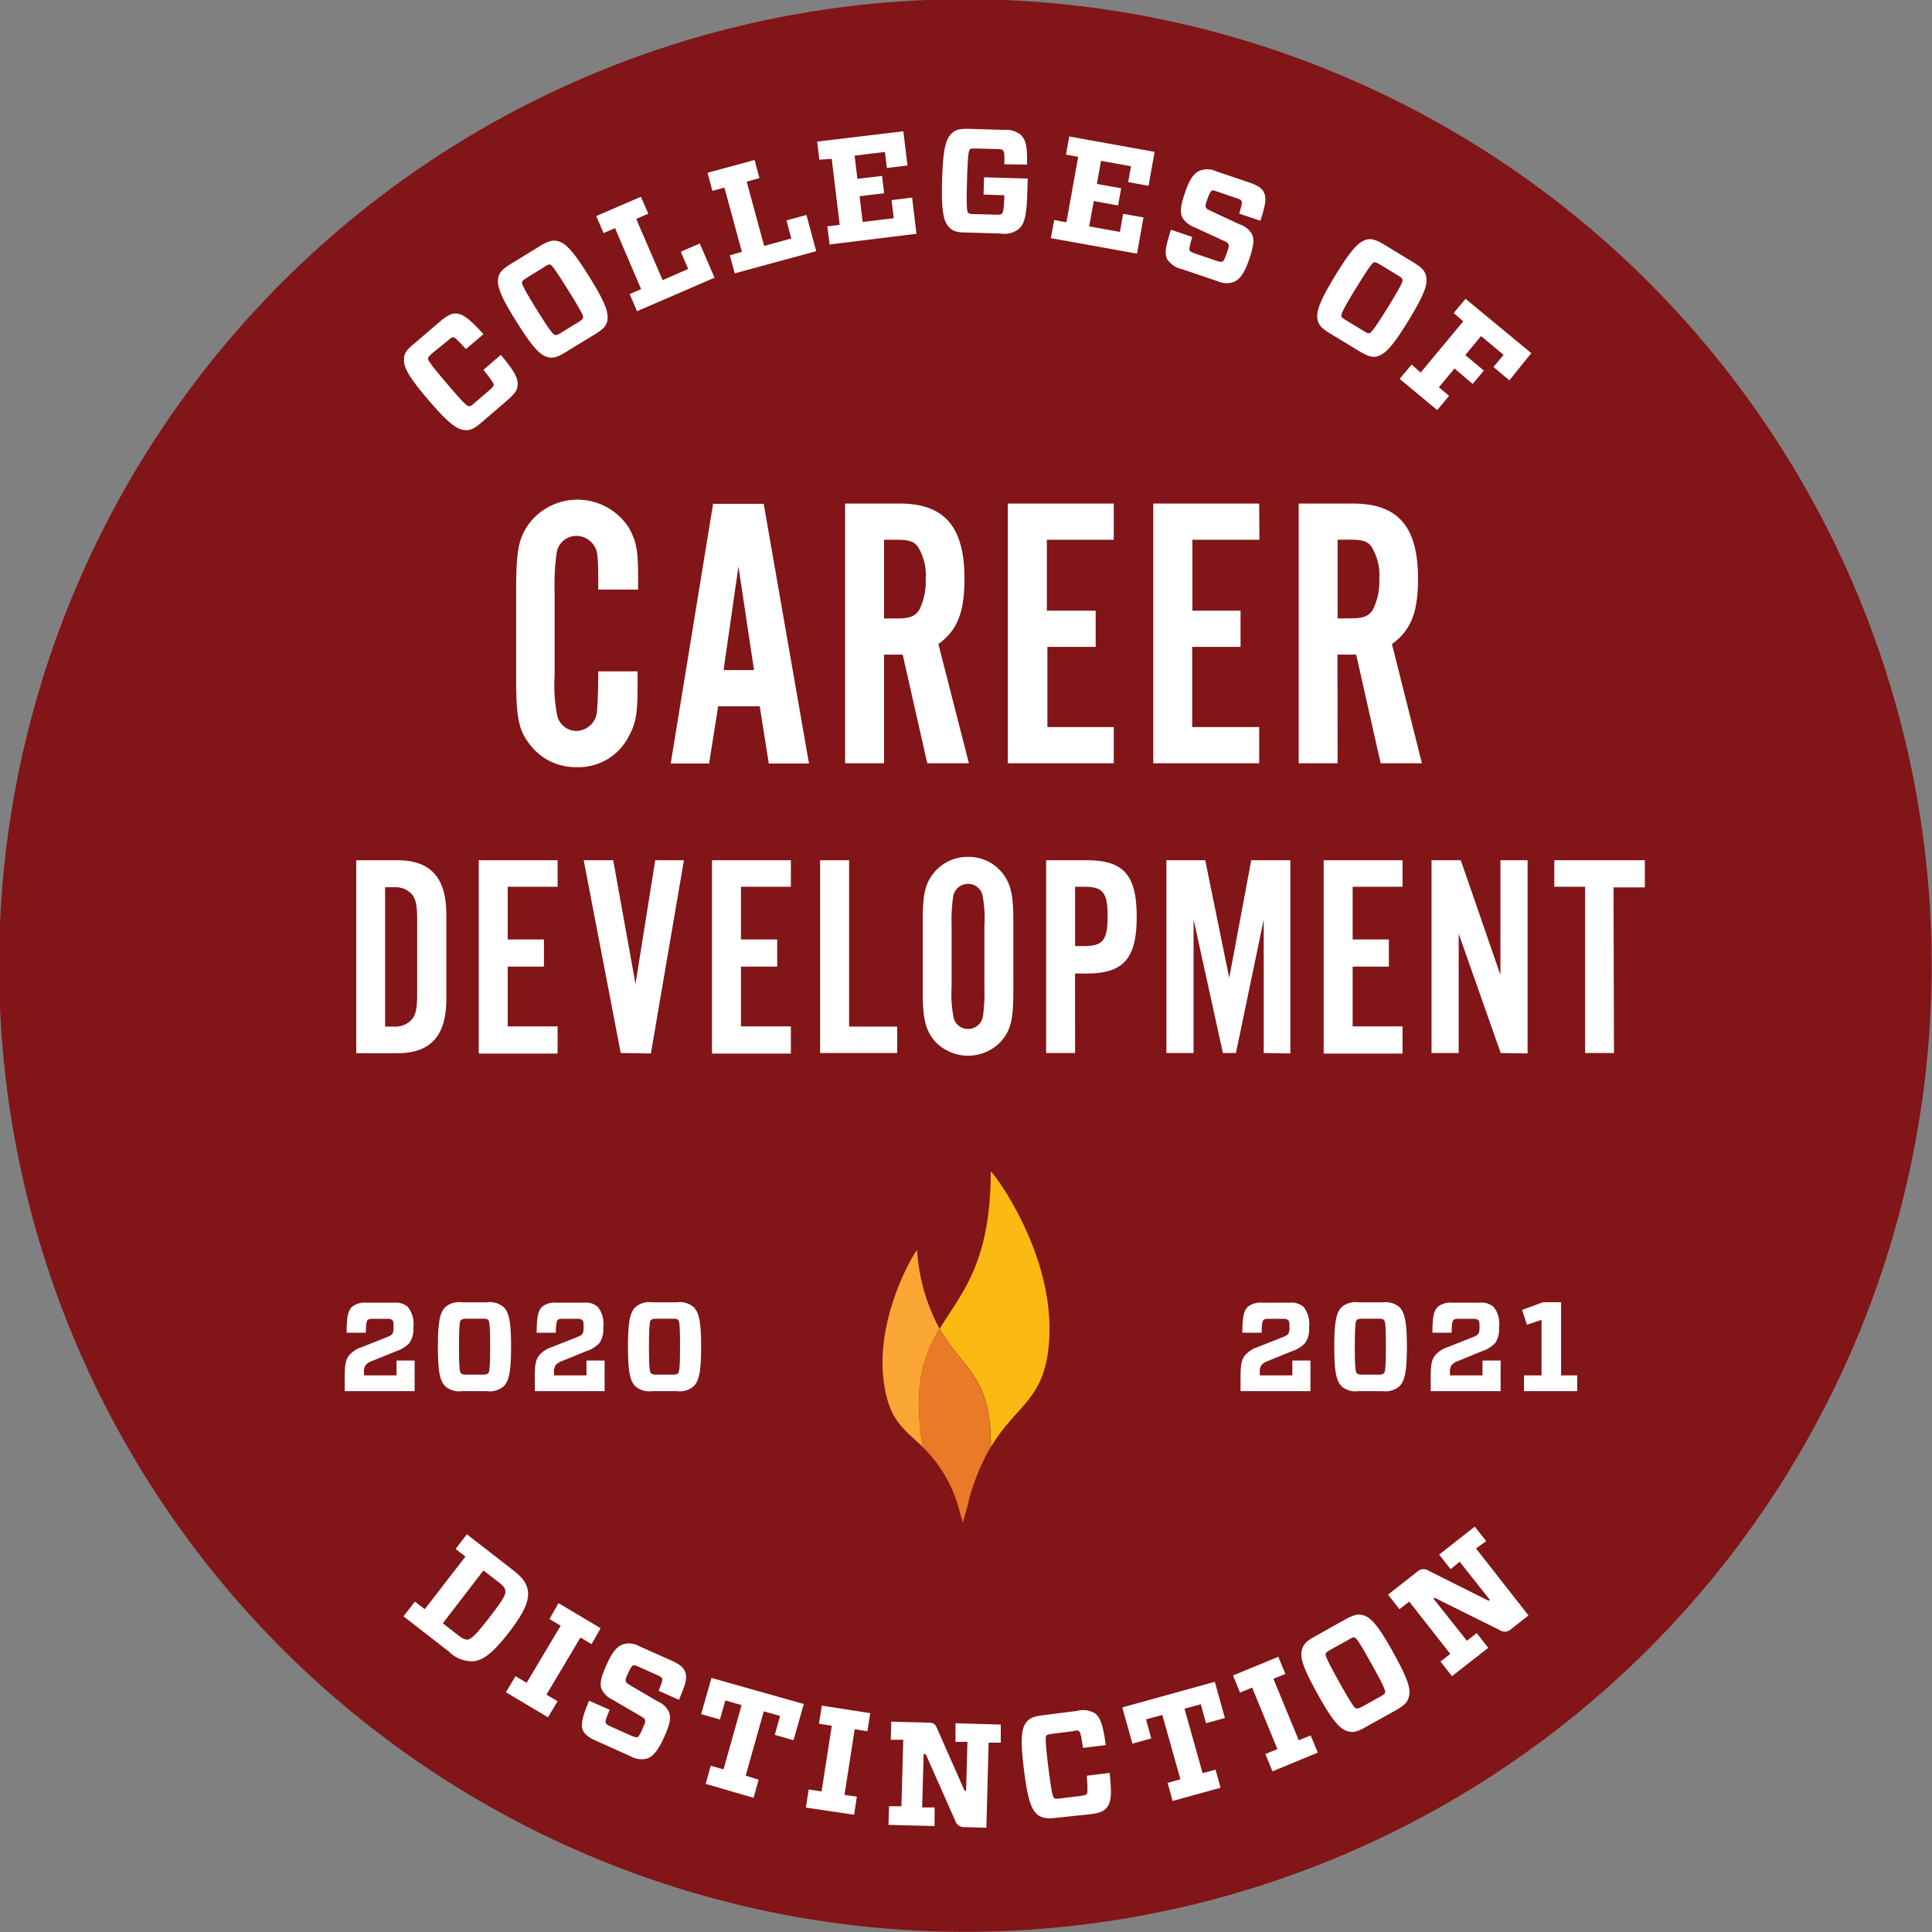
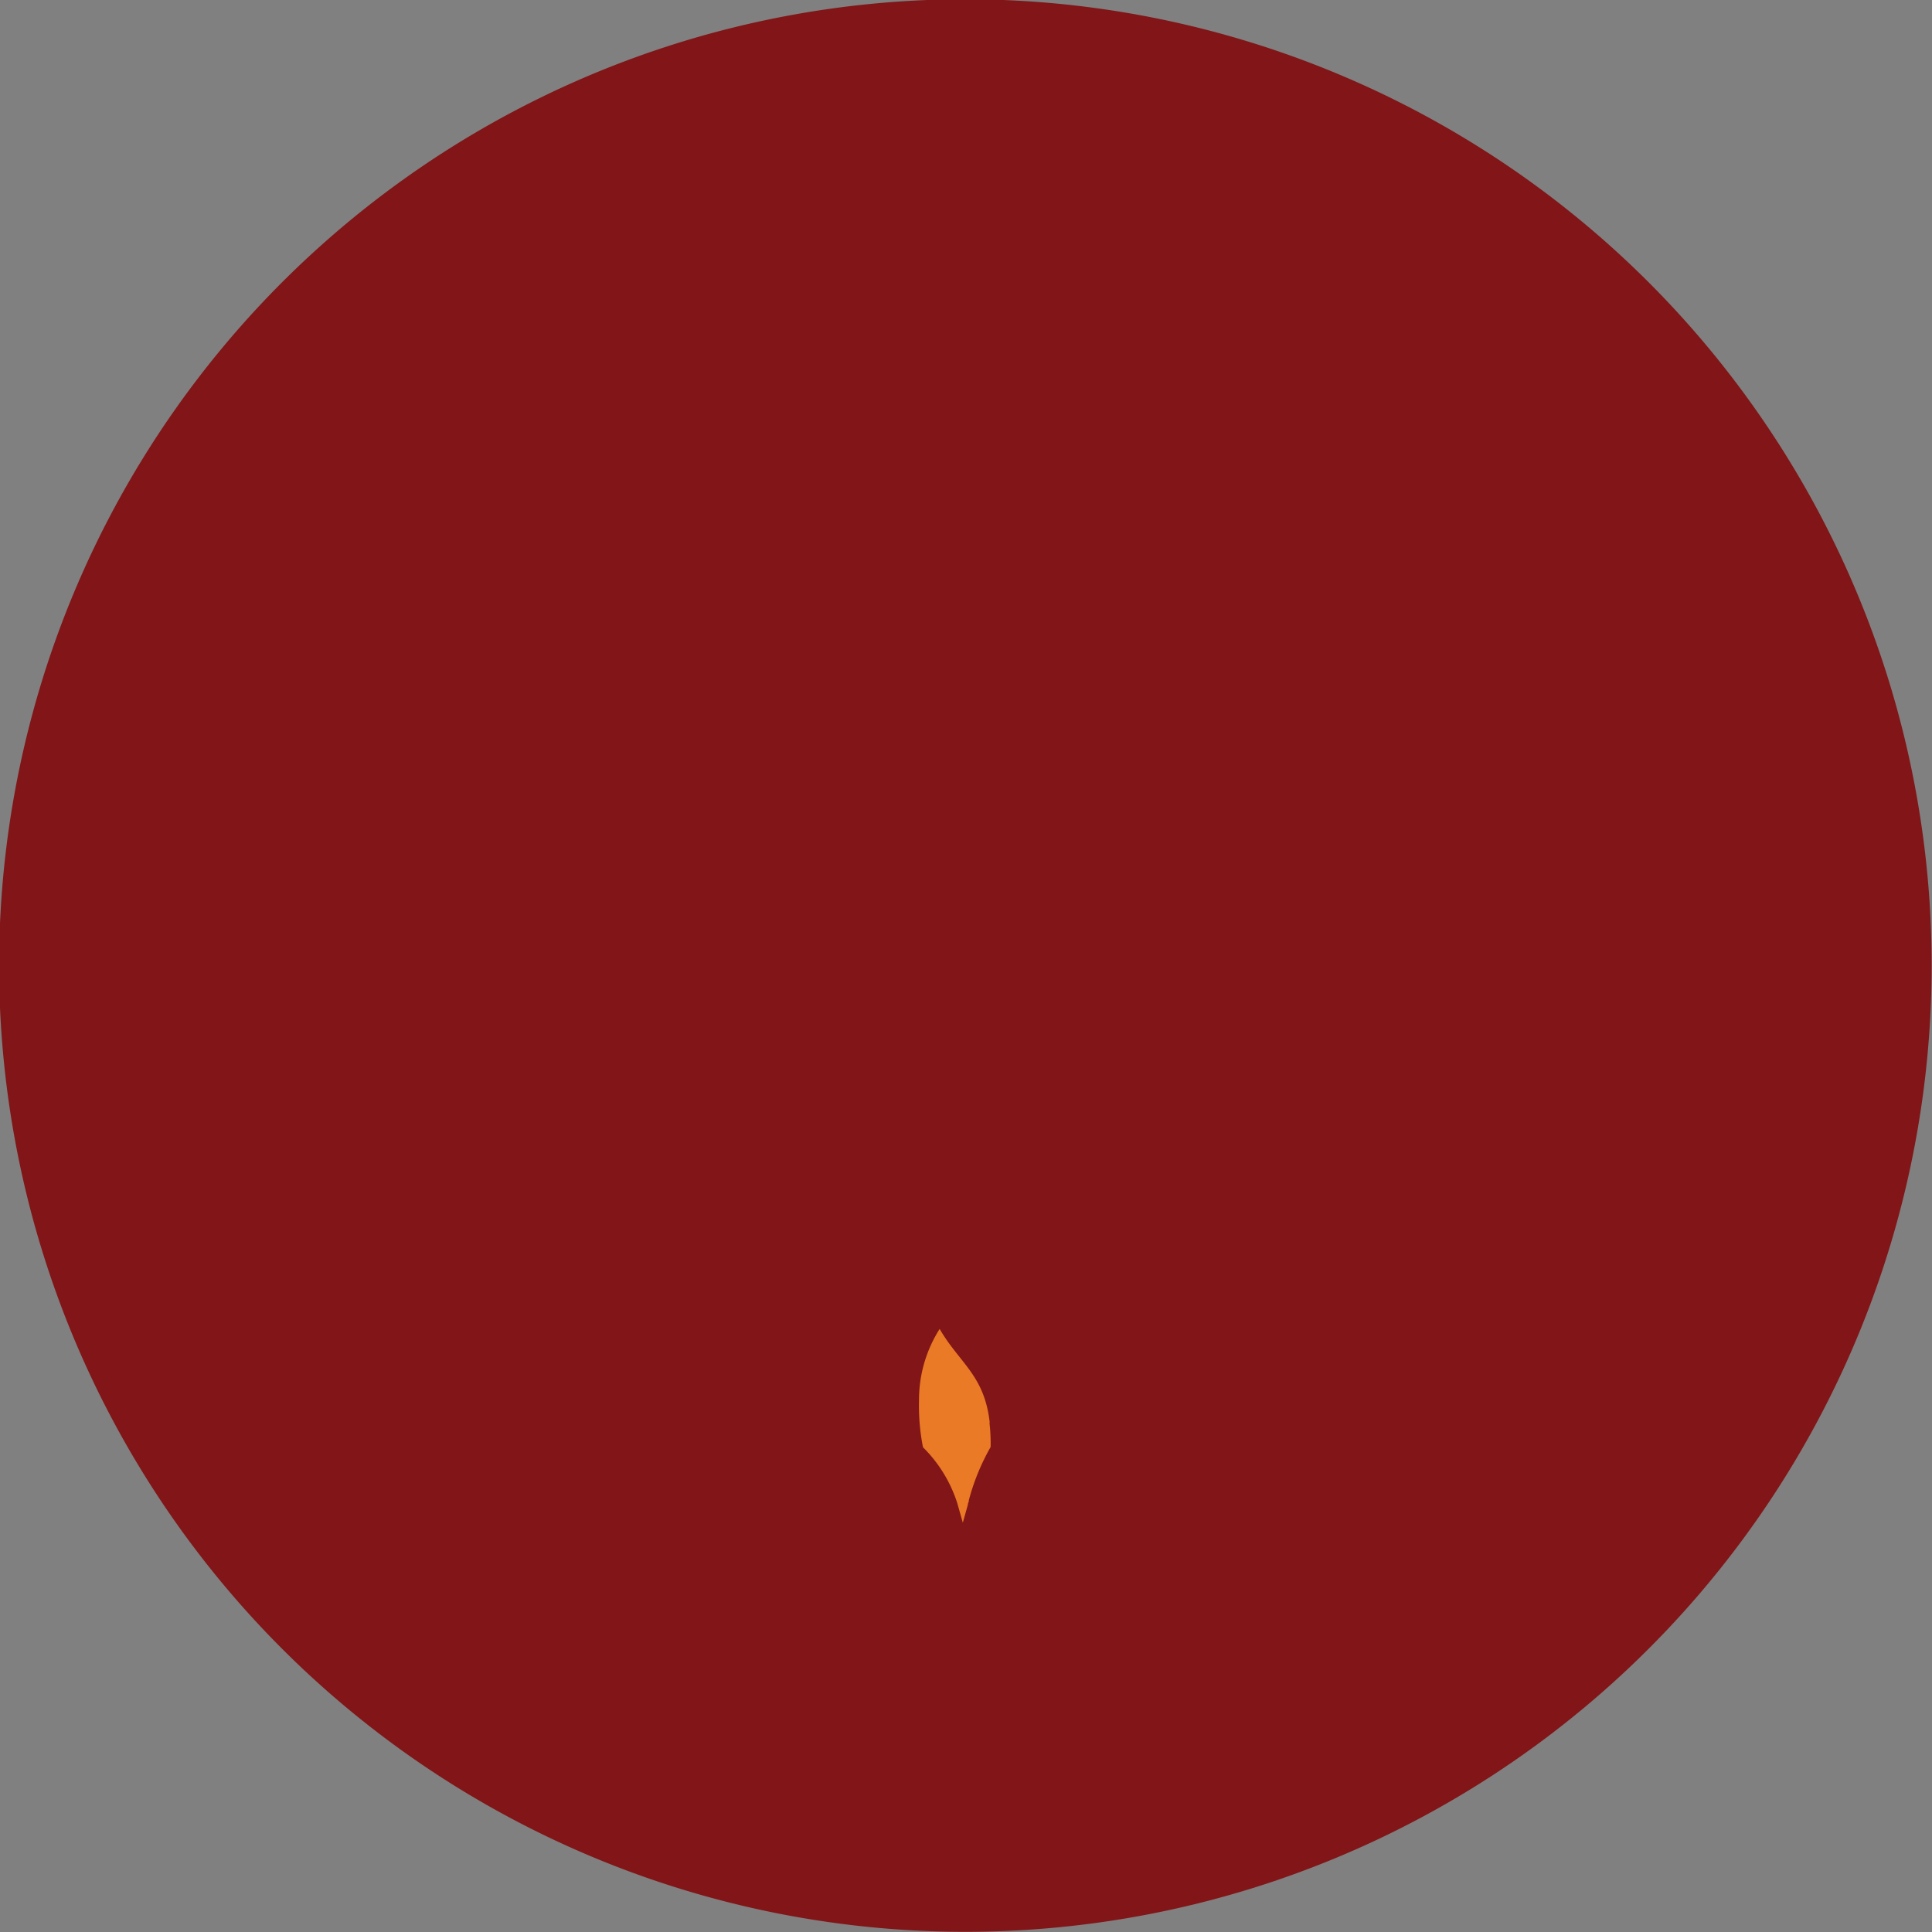
<svg xmlns="http://www.w3.org/2000/svg" viewBox="0 0 213.36 213.36">
  <rect x="0" y="0" width="213.36" height="213.36" fill="#808080" stroke="none" />
  <g data-name="Layer 2">
    <g data-name="Layer 1">
      <path d="M194.32 45.85a106.71 106.71 0 1 0 19 60.83 106.56 106.56 0 0 0-19-60.83" style="fill:#811517" />
-       <path d="M109.43 159.8c2.93-4.91 6.21-5.18 6.46-12.4.32-9.53-6.48-18.33-6.48-18 0 10.17-3.3 13.47-5.64 17.35 2.18 3.77 5 5.1 5.53 10.34a20.14 20.14 0 0 1 .13 2.7" style="fill:#fdb913" />
-       <path d="M103.77 146.76a21 21 0 0 1-2.49-8.69c0-.27-4.64 7.07-3.69 14.45.57 4.45 2.32 5.33 4.34 7.31a24.3 24.3 0 0 1-.44-5.16 14.61 14.61 0 0 1 2.28-7.91" style="fill:#faa634" />
      <path d="M109.3 157.1c-.58-5.24-3.35-6.57-5.53-10.34a14.61 14.61 0 0 0-2.28 7.91 23.66 23.66 0 0 0 .44 5.16 15.18 15.18 0 0 1 3.78 6.15l.62 2.18.56-2c0-.13.06-.24.1-.36a1.1 1.1 0 0 1 0-.11 24.5 24.5 0 0 1 2.41-5.89 20.14 20.14 0 0 0-.13-2.7" style="fill:#ea7a26" />
-       <path d="M58.3 175.74c.13 1-.36 2.29-2.1 4.54s-2.83 3.05-3.86 3.18a3.64 3.64 0 0 1-2.78-1.08l-5-3.88 1.26-1.63 1.09.84 4.49-5.81-1.09-.84 1.25-1.62 5 3.88c1.15.89 1.64 1.54 1.74 2.42zm-9.4 3.53 1.64 1.27c.55.42.8.55 1.13.52s.88-.5 2.38-2.44 1.81-2.51 1.76-2.92-.23-.55-.78-1l-1.64-1.27zm12.68 8.61-1.06 1.77-4.65-2.77 1.06-1.77 1.23.73 3.76-6.31-1.24-.73 1-1.76 4.65 2.77-1 1.76-1.23-.73-3.75 6.31zm9.92 6.31a2.39 2.39 0 0 1-1.85-.23l-3.76-1.69c-.89-.39-1.34-.74-1.54-1.24s-.1-1.34.71-3.21l2.27 1c-.43 1-.49 1.31-.44 1.44s.18.24.63.44l2.1.94c.44.19.63.24.77.2s.32-.34.6-1 .3-.72.23-.92-.24-.26-.64-.5l-2.91-1.7a2.56 2.56 0 0 1-1.24-1.19c-.21-.6-.07-1.28.56-2.69s1.12-2 1.82-2.25a2.28 2.28 0 0 1 1.81.22l3.5 1.56c.89.4 1.35.75 1.53 1.22.25.65.13 1.28-.67 3.13l-2.25-1c.39-.95.45-1.2.39-1.35s-.17-.22-.59-.41l-1.94-.86c-.39-.18-.55-.23-.68-.18s-.3.33-.56.89-.3.73-.22.91.2.23.64.5l2.91 1.7a2.36 2.36 0 0 1 1.21 1.17c.23.58.1 1.3-.53 2.71s-1.17 2.13-1.86 2.39zm12.28 2.35-.56 2-5.29-1.54.56-2 1.41.4 2-7.1-1.8-.51-.59 2.1-2.08-.59 1.14-4 10.2 2.88-1.14 4-2.07-.59.59-2.09-1.8-.51-2 7.1zm10.85 1.87-.31 2-5.32-.79.31-2 1.42.22 1.13-7.26-1.42-.22.32-2 5.35.83-.32 2-1.4-.22-1.13 7.25zm12.21-6.05h-1.32v-2.05l5 .14v2h-1.34l-.25 9.4-2.44-.07a1 1 0 0 1-1-.71l-3.25-7.34H102l-.16 5.87h1.37v2.06l-5.09-.13.06-2.06h1.37l.2-7.34h-1.38l.06-2 4.09.11c.6 0 .78.17 1 .72l3 6.79h.17zm9.79 8.39c-1.07.13-1.53 0-2-.3-.69-.54-1.12-1.56-1.55-5s-.27-4.58.27-5.26c.34-.44.76-.64 1.83-.77l3.73-.47a2.6 2.6 0 0 1 2 .25c.63.49.91 1.38 1.21 3.52l-2.52.31c-.2-1.39-.29-1.72-.44-1.84s-.26-.1-.71 0l-2.16.27c-.51.06-.63.11-.73.22s-.15.58.21 3.47.5 3.29.64 3.4.26.11.77.05l2.16-.27c.47-.06.59-.12.68-.23s.11-.41 0-2l2.52-.31c.24 2.23.21 3.17-.3 3.81-.33.44-.88.64-1.89.76zm17.61-5.32.55 2-5.29 1.46-.56-2 1.42-.39-2-7.11-1.8.49.58 2.1-2.08.58-1.12-4 10.22-2.83 1.11 4-2.08.57-.58-2.09-1.8.49 2 7.12zm10.5-3.78.79 1.9-5 2.07-.79-1.91 1.33-.55-2.79-6.79-1.34.55-.77-1.89 5-2.06.78 1.89-1.32.54 2.8 6.79zm3.84-12.82c1-.53 1.4-.61 1.93-.46.84.23 1.62 1 3.33 4.08s2 4.13 1.73 5c-.15.54-.45.87-1.4 1.41l-3.37 1.88c-.94.53-1.4.61-1.94.46-.84-.24-1.62-1-3.33-4.08s-2-4.14-1.73-5c.15-.53.47-.88 1.41-1.4zm1.19 9.85c.16 0 .29 0 .73-.24l1.9-1.06c.43-.24.54-.34.57-.49s-.08-.59-1.5-3.12-1.67-2.86-1.87-2.92-.28 0-.71.25l-1.9 1.06c-.44.24-.54.34-.59.48s.08.59 1.5 3.13 1.7 2.86 1.87 2.91zm11.43-16.21-1 .82-1.27-1.61 3.94-3.09 1.26 1.61-1.13.8 5.8 7.4-1.92 1.51a1 1 0 0 1-1.26.11l-7.18-3.57-.13.1 3.69 4.65 1.08-.85 1.27 1.63-4 3.13-1.27-1.62 1.08-.84-4.53-5.78-1.08.84-1.26-1.61 3.21-2.52a1 1 0 0 1 1.26-.12l6.64 3.32.13-.1zM53.16 46.67c-.82.7-1.25.87-1.81.83-.87-.07-1.79-.69-4.06-3.35s-2.75-3.68-2.67-4.54c0-.55.29-1 1.11-1.65l2.86-2.45c.77-.65 1.29-.93 1.8-.89.8.07 1.52.66 3 2.28l-1.93 1.65c-.94-1-1.2-1.28-1.38-1.3s-.27.06-.62.36L47.75 39c-.38.33-.46.44-.48.59s.2.56 2.09 2.78 2.21 2.47 2.4 2.48.28 0 .67-.37l1.65-1.42c.36-.3.43-.43.44-.56s-.13-.41-1.13-1.66l1.92-1.65c1.43 1.73 1.93 2.54 1.85 3.35 0 .55-.38 1-1.15 1.68zm6.48-19.5c.94-.58 1.37-.67 1.92-.55.84.19 1.65.94 3.51 3.93s2.15 4 2 4.89c-.13.54-.41.89-1.34 1.46l-3.28 2c-.92.57-1.37.67-1.91.55-.86-.2-1.67-1-3.51-3.93s-2.17-4-2-4.89c.13-.54.43-.89 1.34-1.46zM61.28 37c.16 0 .29 0 .72-.27l1.85-1.14c.42-.26.52-.37.55-.52s-.12-.58-1.64-3-1.81-2.79-2-2.84-.28 0-.69.28l-1.85 1.14c-.43.27-.53.37-.57.51s.11.59 1.64 3.06 1.81 2.69 1.99 2.78zm6.64-11.81-1.26.55-.82-1.88 4.94-2.13.82 1.87-1.34.58 2.92 6.76L76 29.7l-.82-1.9 2.1-.91 1.63 3.78-8.56 3.7-.81-1.89 1.26-.55zM80 20.72l-1.33.36-.53-2 5.19-1.41.54 2-1.41.39 1.93 7.1 3-.82-.54-2 2.21-.6 1.08 4-9 2.45-.54-2 1.33-.37zm10.49-3.08-.25-2 9.52-1.14.46 3.78-2.28.27-.21-1.77-3.35.41.31 2.56 2.72-.32.23 1.91-2.71.33.34 2.84 3.43-.41-.24-2 2.27-.28.48 4L91.62 27l-.25-2 1.36-.17-.88-7.29zm20.43.5c0-1.15 0-1.39-.16-1.53s-.22-.13-.71-.15l-2.19-.06c-.51 0-.64 0-.76.11s-.23.66-.31 3.47 0 3.34.11 3.49.24.16.75.17l2.27.07c.46 0 .62 0 .74-.13s.21-.57.25-1.7v-.32l-2.29-.07.05-1.91 4.83.14-.05 1.55c-.07 2.63-.34 3.48-.93 4a2.5 2.5 0 0 1-2 .52l-3.81-.11c-1.08 0-1.52-.19-1.9-.59-.6-.64-.87-1.71-.77-5.21s.43-4.57 1.07-5.16c.4-.38.85-.52 1.93-.49l3.77.11a2.67 2.67 0 0 1 1.93.56c.56.58.71 1.22.68 3.28zm6.8-1.07.36-2 9.43 1.7-.67 3.75-2.25-.41.31-1.75-3.31-.6-.46 2.55 2.69.48-.35 1.9-2.68-.49-.51 2.8 3.4.61.35-2 2.25.4-.71 4-9.52-1.71.37-2 1.35.24 1.3-7.22zm18.6 14.04a2.31 2.31 0 0 1-1.86-.06l-3.91-1.32a2.6 2.6 0 0 1-1.65-1.1c-.29-.6-.22-1.32.42-3.26l2.35.8c-.33 1.08-.36 1.34-.3 1.47s.2.22.66.38l2.19.74c.44.15.64.18.78.13s.28-.37.5-1 .24-.75.15-.94-.26-.24-.68-.44l-3.06-1.41a2.57 2.57 0 0 1-1.35-1.1c-.27-.58-.19-1.26.31-2.73s.93-2.09 1.59-2.41a2.32 2.32 0 0 1 1.83.05l3.63 1.23c.93.31 1.41.61 1.64 1.07.31.62.25 1.26-.37 3.17l-2.34-.79c.3-1 .33-1.23.26-1.38s-.19-.2-.62-.35l-2-.68c-.4-.14-.56-.18-.68-.11s-.28.35-.48.94-.24.75-.14.92.22.21.68.44l3.06 1.42a2.38 2.38 0 0 1 1.32 1.05c.28.56.22 1.28-.28 2.75s-.97 2.2-1.65 2.52zM156.13 29c.93.57 1.22.92 1.35 1.46.22.84-.08 1.9-1.91 4.9s-2.63 3.75-3.48 4c-.54.13-1 0-1.92-.54l-3.29-2c-.93-.56-1.22-.91-1.36-1.45-.2-.86.1-1.92 1.92-4.91s2.63-3.76 3.47-4c.54-.13 1 0 1.92.53zm-8 5.88c0 .16.14.26.57.52l1.86 1.13c.42.26.56.31.7.26s.47-.37 2-2.84 1.67-2.87 1.62-3.07-.14-.24-.56-.5l-1.86-1.13c-.43-.26-.56-.3-.71-.28s-.47.37-2 2.85-1.65 2.91-1.61 3.09zm12.41-.31 1.31-1.57 7.26 6-2.42 3-1.76-1.47 1.12-1.34-2.49-2.08-1.74 2.1 2.05 1.71-1.24 1.48-2-1.71-1.73 2.08 1.13.94-1.31 1.58-4.15-3.45 1.32-1.58 1 .88 4.7-5.65zM66.07 65.11c0-1.67 0-3-.09-3.65a2.35 2.35 0 0 0-2.32-2.28 2.2 2.2 0 0 0-2.19 1.89 25.53 25.53 0 0 0-.22 4.35v9.11a17.5 17.5 0 0 0 .3 4.56 2.19 2.19 0 0 0 2.11 1.63 2.34 2.34 0 0 0 2.28-2.4c.08-.78.13-2.89.13-4.18h4.34v1.64c0 3-.17 4.08-1 5.59a6.21 6.21 0 0 1-5.72 3.35 6.32 6.32 0 0 1-5-2.28C57.25 80.72 57 79.3 57 74.83v-9.72c0-4.51.3-5.93 1.72-7.65a6.74 6.74 0 0 1 10.75.86c.78 1.42 1 2.45 1 5.25v1.54zM79.31 78l-1 6.32h-4.24l4.68-28.68h5.59l5 28.68H84.9l-1-6.32zm2.24-15.44L79.91 74h3.36zm16.08 21.73h-4.3V55.61h6c5 0 7.18 2.58 7.18 8.3 0 3.7-.77 5.68-2.88 7.22L107 84.29h-4.6l-2.71-12h-2.06zM99 68.3c1.47 0 2-.22 2.5-.91a7 7 0 0 0 .73-3.44 5.93 5.93 0 0 0-.86-3.56c-.43-.61-1-.78-2.37-.78h-1.37v8.69zm24-8.69h-7.39v7.83H121v4h-5.33v8.85H123v4h-11.7V55.61H123zm16.08 0h-7.4v7.83H137v4h-5.34v8.85h7.4v4h-11.7V55.61h11.7zm8.64 24.68h-4.3V55.61h6c5 0 7.18 2.58 7.18 8.3 0 3.7-.77 5.68-2.88 7.22l3.31 13.16h-4.56l-2.7-12h-2.07zm1.38-16c1.46 0 2-.22 2.49-.91a7 7 0 0 0 .73-3.44 5.93 5.93 0 0 0-.86-3.56c-.43-.61-1-.78-2.36-.78h-1.38v8.7zM39.34 95h4.54c3.68 0 5.41 1.92 5.41 6v9.31c0 4.09-1.73 6-5.41 6h-4.54zm4.19 18.37a2.42 2.42 0 0 0 2-.84c.41-.57.54-1.21.54-2.81v-8.1c0-1.6-.13-2.24-.54-2.81a2.42 2.42 0 0 0-2-.83h-1v15.39zm18.05-15.44h-5.51v5.82h4v3h-4v6.6h5.51v3h-8.71V95h8.71zm6.97 18.36L64.46 95h3.26l2.46 13.66L72.36 95h3.17l-3.65 21.34zm18.79-18.36h-5.51v5.82h4v3h-4v6.6h5.51v3h-8.71V95h8.71zm11.74 18.36h-8.51V95h3.2v18.37h5.31zm12.83-6.94c0 3.17-.25 4.32-1.28 5.57a5 5 0 0 1-7.45 0c-1-1.25-1.28-2.44-1.28-5.57v-7.46c0-3.13.25-4.32 1.28-5.56a4.8 4.8 0 0 1 3.74-1.7 4.74 4.74 0 0 1 3.71 1.7c1 1.24 1.28 2.4 1.28 5.56zm-6.82-.35a13.18 13.18 0 0 0 .23 3.42 1.63 1.63 0 0 0 1.6 1.22 1.67 1.67 0 0 0 1.63-1.41 18.75 18.75 0 0 0 .16-3.23v-6.75a13.12 13.12 0 0 0-.22-3.43 1.62 1.62 0 0 0-1.57-1.21 1.66 1.66 0 0 0-1.66 1.4 19 19 0 0 0-.17 3.24zm13.64 7.29h-3.2V95H120c4.09 0 5.53 1.63 5.53 6.24s-1.44 6.27-5.53 6.27h-1.28zm1-11.81c2.08 0 2.59-.67 2.59-3.29s-.51-3.26-2.59-3.26h-1v6.55zm19.83 11.81v-14.75l-3.07 14.75h-1.44l-3.24-14.75v14.75h-3V95h4.29l2.65 13 2.43-13h4.32v21.34zm15.33-18.36h-5.51v5.82h4v3h-4v6.6h5.51v3h-8.71V95h8.71zm10.84 18.36-4.64-13.18v13.18h-3V95h3.23l4.38 12.67V95h3v21.34zm12.51 0h-3.19V97.93h-3.4V95h10v3h-3.46zM45.2 148.33a3.61 3.61 0 0 1-1.5.91l-2.63 1.07a1.83 1.83 0 0 0-.66.4 1.25 1.25 0 0 0-.21.89v.29h3.59v-1.64h2v3.38h-7.72V152c0-1.36.13-1.92.55-2.39a3.08 3.08 0 0 1 1.33-.84l2.7-1.07c.46-.18.59-.28.67-.39s.14-.27.14-.74 0-.68-.16-.8-.27-.13-.59-.13H41.2c-.4 0-.54.06-.62.16s-.17.33-.18 1.38h-2.12c0-1.87.18-2.45.6-2.87a2.35 2.35 0 0 1 1.67-.45h2.94a2.07 2.07 0 0 1 1.56.48 3 3 0 0 1 .59 2.27 2.58 2.58 0 0 1-.44 1.72zm10.42-3.98c.56.56.82 1.49.82 4.38s-.26 3.8-.82 4.37a2.34 2.34 0 0 1-1.84.53H51a2.3 2.3 0 0 1-1.82-.53c-.57-.57-.82-1.5-.82-4.37s.25-3.82.82-4.38a2.3 2.3 0 0 1 1.82-.53h2.76a2.34 2.34 0 0 1 1.86.53zm-4 7.46h1.58c.48 0 .61-.05.72-.16s.21-.49.21-2.92-.09-2.82-.21-2.95-.24-.15-.72-.15h-1.59c-.46 0-.6.06-.71.15s-.21.49-.21 2.95.09 2.81.21 2.92.25.16.71.16zm14.57-3.48a3.61 3.61 0 0 1-1.5.91l-2.63 1.07a1.67 1.67 0 0 0-.66.4 1.25 1.25 0 0 0-.21.89v.29h3.58v-1.64h2v3.38h-7.71V152c0-1.36.12-1.92.54-2.39a3.08 3.08 0 0 1 1.33-.84l2.71-1.07c.46-.18.59-.28.67-.39s.14-.27.14-.74 0-.68-.17-.8-.26-.13-.59-.13h-1.51c-.39 0-.53.06-.61.16s-.17.33-.19 1.38h-2.11c0-1.87.18-2.45.6-2.87a2.32 2.32 0 0 1 1.67-.45h2.94a2 2 0 0 1 1.55.48 3 3 0 0 1 .59 2.27 2.64 2.64 0 0 1-.43 1.72zm10.41-3.98c.56.56.83 1.49.83 4.38s-.27 3.8-.83 4.37a2.31 2.31 0 0 1-1.83.53H72a2.29 2.29 0 0 1-1.82-.53c-.58-.57-.83-1.5-.83-4.37s.25-3.82.83-4.38a2.29 2.29 0 0 1 1.82-.53h2.76a2.31 2.31 0 0 1 1.84.53zm-4 7.46h1.58c.48 0 .6-.05.71-.16s.21-.49.21-2.92-.08-2.82-.21-2.95-.23-.15-.71-.15H72.6c-.46 0-.61.06-.72.15s-.21.49-.21 2.95.1 2.81.21 2.92.26.16.72.16zm71.52-3.48a3.54 3.54 0 0 1-1.5.91l-2.62 1.07a1.83 1.83 0 0 0-.66.4 1.25 1.25 0 0 0-.21.89v.29h3.59v-1.64h2v3.38H137V152c0-1.36.13-1.92.55-2.39a3.08 3.08 0 0 1 1.33-.84l2.7-1.07c.47-.18.59-.28.68-.39a1.18 1.18 0 0 0 .14-.74c0-.44 0-.68-.17-.8s-.27-.13-.59-.13h-1.51c-.39 0-.54.06-.62.16s-.17.33-.18 1.38h-2.13c0-1.87.19-2.45.61-2.87a2.3 2.3 0 0 1 1.66-.45h2.94a2.05 2.05 0 0 1 1.56.48 3 3 0 0 1 .59 2.27 2.58 2.58 0 0 1-.44 1.72zm10.42-3.98c.56.56.83 1.49.83 4.38s-.27 3.8-.83 4.37a2.34 2.34 0 0 1-1.84.53H150a2.31 2.31 0 0 1-1.83-.53c-.57-.57-.82-1.5-.82-4.37s.25-3.82.82-4.38a2.31 2.31 0 0 1 1.83-.53h2.75a2.34 2.34 0 0 1 1.79.53zm-4 7.46h1.59c.47 0 .6-.05.71-.16s.21-.49.21-2.92-.08-2.82-.21-2.95-.24-.15-.71-.15h-1.59c-.46 0-.6.06-.71.15s-.21.49-.21 2.95.1 2.81.21 2.92.24.16.7.16zm14.57-3.48a3.61 3.61 0 0 1-1.5.91l-2.61 1.07a1.75 1.75 0 0 0-.66.4 1.25 1.25 0 0 0-.21.89v.29h3.59v-1.64h2v3.38H158V152c0-1.36.13-1.92.55-2.39a3 3 0 0 1 1.33-.84l2.7-1.07c.46-.18.59-.28.67-.39s.14-.27.14-.74 0-.68-.17-.8-.26-.13-.58-.13h-1.54c-.39 0-.53.06-.61.16s-.17.33-.18 1.38h-2.12c0-1.87.18-2.45.6-2.87a2.33 2.33 0 0 1 1.67-.45h2.94a2.07 2.07 0 0 1 1.56.48 3 3 0 0 1 .58 2.27 2.59 2.59 0 0 1-.43 1.72zm9.07 3.56v1.74h-5.88v-1.74h1.94v-6.13l-1.61.54-.54-1.64 2.31-.85h2v8.08z" style="fill:#fff" />
    </g>
  </g>
</svg>